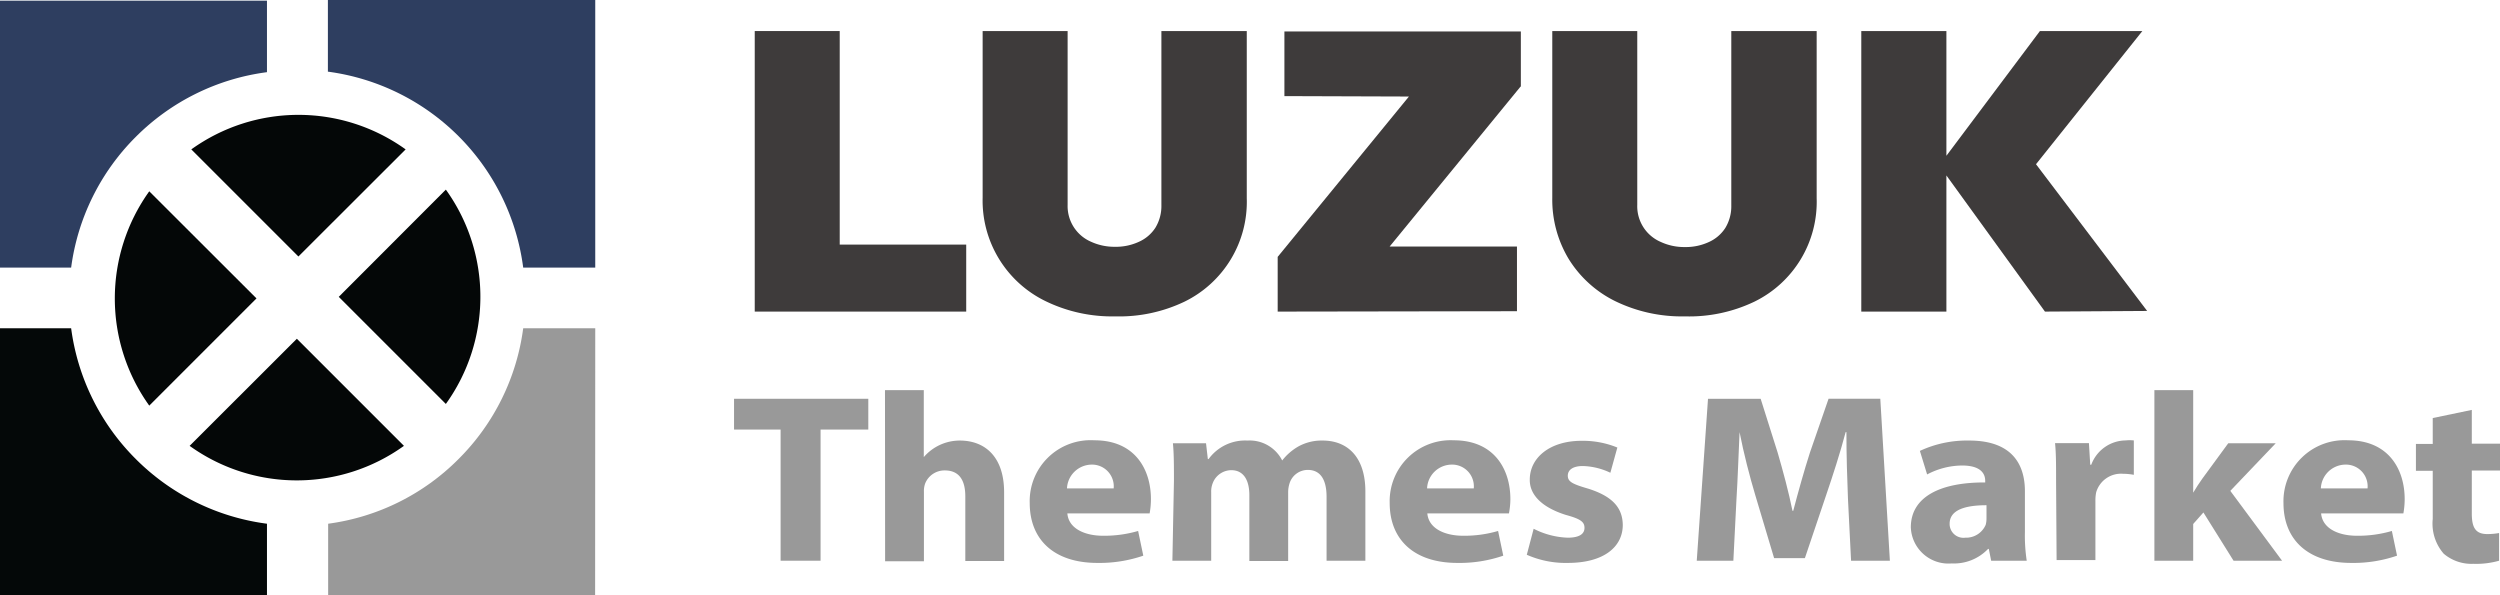
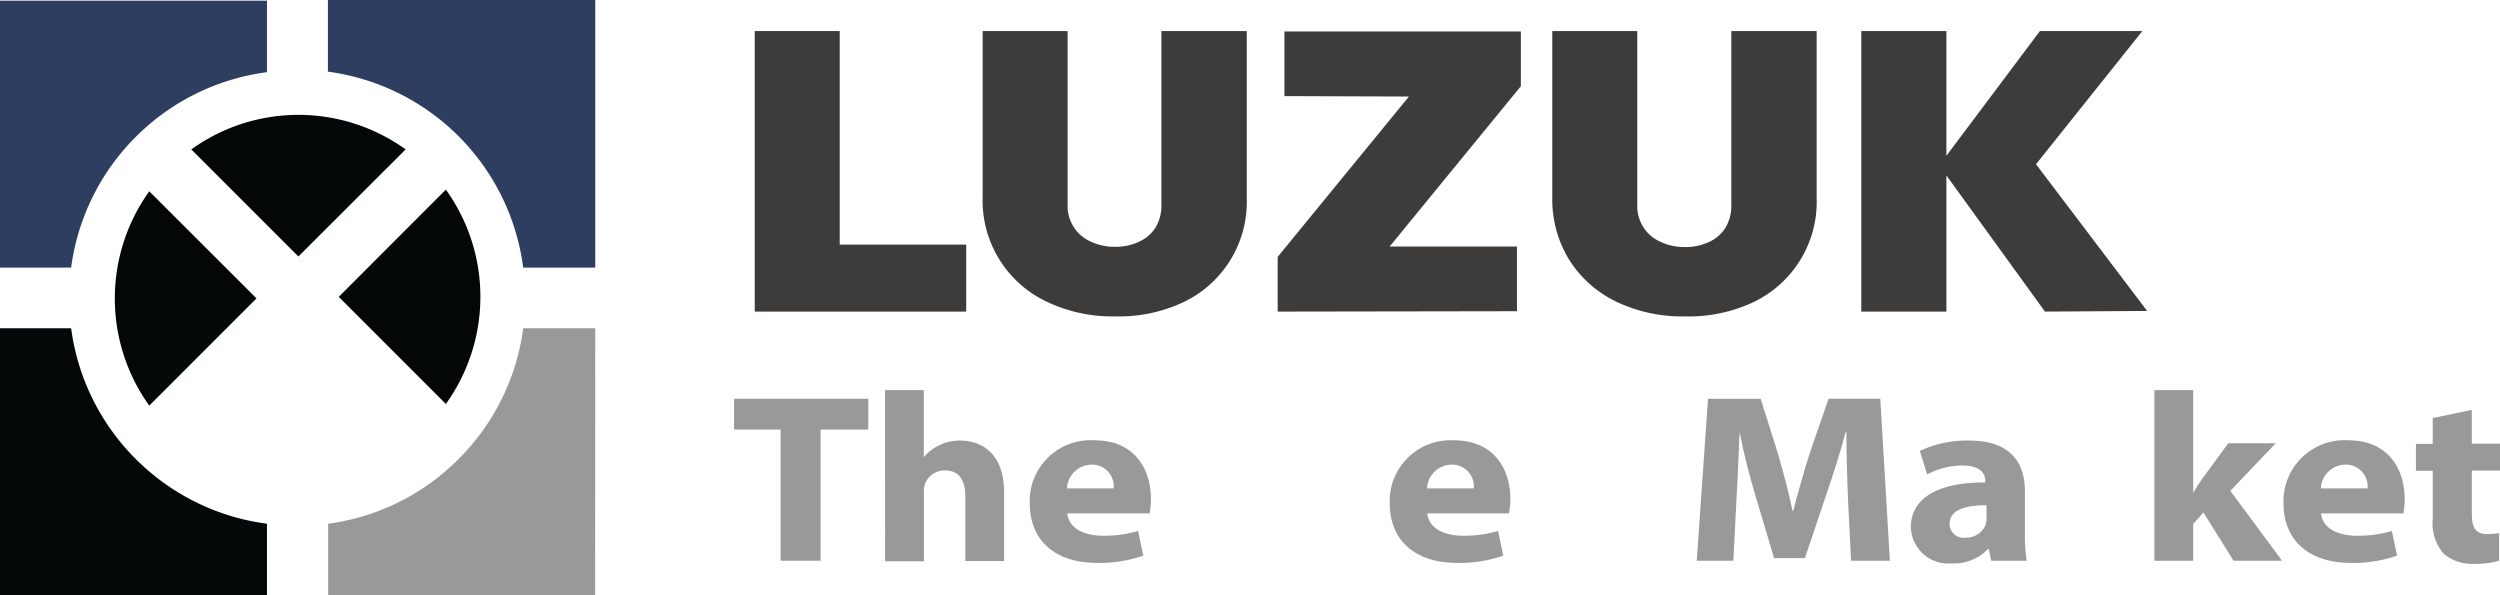
<svg xmlns="http://www.w3.org/2000/svg" id="Layer_1" data-name="Layer 1" viewBox="0 0 193.28 46.01">
  <defs>
    <style>.cls-1{fill:#040707;}.cls-2{fill:#2E3E60;}.cls-3{fill:#999;}.cls-4{fill:#040808;}.cls-5{fill:#3e3b3b;}</style>
  </defs>
  <path class="cls-1" d="M795.48,349.38l-8.29-8.28a14.22,14.22,0,0,0,0,16.57Z" transform="translate(-775.65 -326.31)" />
  <path class="cls-1" d="M798.72,346.14l8.29-8.28a14.19,14.19,0,0,0-16.57,0Z" transform="translate(-775.65 -326.31)" />
-   <path class="cls-1" d="M798.6,352.5l8.28,8.28a14.19,14.19,0,0,1-16.57,0Z" transform="translate(-775.65 -326.31)" />
  <path class="cls-1" d="M801.84,349.26l8.28-8.29a14.19,14.19,0,0,1,0,16.57Z" transform="translate(-775.65 -326.31)" />
  <path class="cls-2" d="M781.15,347a17.51,17.51,0,0,1,5-10.11h0a17.53,17.53,0,0,1,10.14-5v-5.53H775.65V347Z" transform="translate(-775.65 -326.31)" />
  <path class="cls-3" d="M821.67,351.69H816.1a17.49,17.49,0,0,1-5,10.11h0a17.47,17.47,0,0,1-10.08,5v5.54h20.64Z" transform="translate(-775.65 -326.31)" />
  <path class="cls-2" d="M801,331.85A17.56,17.56,0,0,1,816.1,347h5.57V326.31H801Z" transform="translate(-775.65 -326.31)" />
  <path class="cls-4" d="M786.15,361.8h0a17.51,17.51,0,0,1-5-10.11h-5.5v20.64h20.64V366.8A17.53,17.53,0,0,1,786.15,361.8Z" transform="translate(-775.65 -326.31)" />
  <path class="cls-5" d="M834,350.4V328.71h6.57V350.4Zm5.35,0v-5.18h11v5.18Z" transform="translate(-775.65 -326.31)" />
  <path class="cls-5" d="M861.87,350.77a11.76,11.76,0,0,1-5.39-1.18,8.64,8.64,0,0,1-4.86-8V328.71h6.57v13.44A3,3,0,0,0,860,345a4.32,4.32,0,0,0,1.85.39,4.24,4.24,0,0,0,1.86-.39,2.94,2.94,0,0,0,1.27-1.09,3.23,3.23,0,0,0,.46-1.75V328.71h6.6v12.92a8.59,8.59,0,0,1-4.81,8A11.69,11.69,0,0,1,861.87,350.77Z" transform="translate(-775.65 -326.31)" />
  <path class="cls-5" d="M874.43,346.17,885.21,333h8l-10.82,13.22Zm0,4.23v-4.23l3.58-.8h14.92v5Zm.52-16.66v-5h18.28V333l-3.65.79Z" transform="translate(-775.65 -326.31)" />
  <path class="cls-5" d="M905.91,350.77a11.76,11.76,0,0,1-5.39-1.18,8.79,8.79,0,0,1-3.58-3.24,8.89,8.89,0,0,1-1.28-4.75V328.71h6.57v13.44a3,3,0,0,0,1.83,2.87,4.29,4.29,0,0,0,1.85.39,4.24,4.24,0,0,0,1.86-.39,2.94,2.94,0,0,0,1.27-1.09,3.23,3.23,0,0,0,.46-1.75V328.71h6.6v12.92a8.59,8.59,0,0,1-4.81,8A11.69,11.69,0,0,1,905.91,350.77Z" transform="translate(-775.65 -326.31)" />
  <path class="cls-5" d="M919.55,350.4V328.71h6.58V350.4Zm14.2,0-8.18-11.3,7.79-10.39h7.92l-9,11.27v-2l9.37,12.37Z" transform="translate(-775.65 -326.31)" />
  <path class="cls-3" d="M836,359.52H832.4v-2.38h10.38v2.38h-3.69v10.14H836Z" transform="translate(-775.65 -326.31)" />
  <path class="cls-3" d="M844.07,356.47h3v5.18h0a3.67,3.67,0,0,1,2.78-1.28c1.95,0,3.43,1.25,3.43,4v5.31h-3v-5c0-1.19-.44-2-1.58-2a1.61,1.61,0,0,0-1.52,1,1.7,1.7,0,0,0-.1.63v5.39h-3Z" transform="translate(-775.65 -326.31)" />
  <path class="cls-3" d="M858.17,366c.09,1.17,1.34,1.73,2.76,1.73a9.35,9.35,0,0,0,2.71-.37l.4,1.91a10.41,10.41,0,0,1-3.55.56c-3.33,0-5.23-1.78-5.23-4.63a4.71,4.71,0,0,1,5-4.85c3.17,0,4.37,2.29,4.37,4.54a6.17,6.17,0,0,1-.1,1.11Zm3.58-1.93a1.68,1.68,0,0,0-1.72-1.84,1.93,1.93,0,0,0-1.89,1.84Z" transform="translate(-775.65 -326.31)" />
-   <path class="cls-3" d="M866.41,363.48c0-1.14,0-2.1-.08-2.9h2.56l.14,1.22h.06a3.49,3.49,0,0,1,3-1.43,2.82,2.82,0,0,1,2.69,1.54h0a4.31,4.31,0,0,1,1.26-1.09,3.72,3.72,0,0,1,1.87-.45c1.88,0,3.3,1.23,3.3,3.94v5.35h-3v-4.94c0-1.32-.47-2.08-1.45-2.08a1.48,1.48,0,0,0-1.4,1,2.28,2.28,0,0,0-.12.73v5.31h-3v-5.09c0-1.15-.44-1.93-1.4-1.93a1.55,1.55,0,0,0-1.43,1,1.74,1.74,0,0,0-.12.71v5.29h-3Z" transform="translate(-775.65 -326.31)" />
  <path class="cls-3" d="M886,366c.1,1.17,1.34,1.73,2.77,1.73a9.28,9.28,0,0,0,2.7-.37l.4,1.91a10.37,10.37,0,0,1-3.55.56c-3.32,0-5.23-1.78-5.23-4.63a4.71,4.71,0,0,1,4.95-4.85c3.17,0,4.38,2.29,4.38,4.54a6,6,0,0,1-.11,1.11Zm3.59-1.93a1.68,1.68,0,0,0-1.73-1.84,1.92,1.92,0,0,0-1.88,1.84Z" transform="translate(-775.65 -326.31)" />
-   <path class="cls-3" d="M894.22,367.19a6.27,6.27,0,0,0,2.63.69c.92,0,1.3-.3,1.3-.76s-.3-.69-1.44-1c-2-.63-2.81-1.66-2.79-2.73,0-1.7,1.56-3,4-3a7,7,0,0,1,2.77.52l-.54,1.95a5.23,5.23,0,0,0-2.13-.52c-.74,0-1.16.28-1.16.75s.38.65,1.58,1c1.87.59,2.65,1.47,2.67,2.8,0,1.69-1.45,2.94-4.25,2.94a7.41,7.41,0,0,1-3.17-.63Z" transform="translate(-775.65 -326.31)" />
  <path class="cls-3" d="M918.52,364.87c-.06-1.51-.12-3.33-.12-5.15h-.06c-.42,1.6-1,3.38-1.5,4.85l-1.65,4.89h-2.38l-1.45-4.85c-.44-1.47-.9-3.25-1.22-4.89h0c-.08,1.69-.14,3.63-.24,5.19l-.24,4.75h-2.83l.87-12.52h4.07l1.32,4.18c.42,1.45.84,3,1.14,4.48h.06c.38-1.45.84-3.1,1.29-4.5l1.44-4.16h4l.74,12.52h-3Z" transform="translate(-775.65 -326.31)" />
  <path class="cls-3" d="M929.59,369.66l-.18-.91h-.06a3.64,3.64,0,0,1-2.81,1.12,2.91,2.91,0,0,1-3.16-2.79c0-2.36,2.28-3.49,5.75-3.47v-.13c0-.49-.28-1.18-1.78-1.18a5.85,5.85,0,0,0-2.71.69l-.56-1.82a8.63,8.63,0,0,1,3.81-.8c3.27,0,4.31,1.79,4.31,3.92v3.16a13,13,0,0,0,.14,2.21Zm-.36-4.29c-1.6,0-2.85.34-2.85,1.43a1.07,1.07,0,0,0,1.21,1.08,1.65,1.65,0,0,0,1.58-1,1.91,1.91,0,0,0,.06-.48Z" transform="translate(-775.65 -326.31)" />
-   <path class="cls-3" d="M934.61,363.57c0-1.34,0-2.21-.08-3h2.62l.1,1.67h.08a2.87,2.87,0,0,1,2.65-1.88,3.13,3.13,0,0,1,.64,0v2.66a4.36,4.36,0,0,0-.82-.08,2,2,0,0,0-2.09,1.43,3.16,3.16,0,0,0-.06.64v4.6h-3Z" transform="translate(-775.65 -326.31)" />
  <path class="cls-3" d="M945.21,364.4h0c.22-.37.46-.74.71-1.09l2-2.73h3.67l-3.51,3.68,4,5.4h-3.75L946,365.93l-.79.89v2.84h-3V356.47h3Z" transform="translate(-775.65 -326.31)" />
  <path class="cls-3" d="M955.1,366c.1,1.17,1.34,1.73,2.77,1.73a9.28,9.28,0,0,0,2.7-.37l.4,1.91a10.35,10.35,0,0,1-3.54.56c-3.33,0-5.24-1.78-5.24-4.63a4.72,4.72,0,0,1,5-4.85c3.16,0,4.37,2.29,4.37,4.54a6.17,6.17,0,0,1-.1,1.11Zm3.59-1.93a1.68,1.68,0,0,0-1.73-1.84,1.92,1.92,0,0,0-1.88,1.84Z" transform="translate(-775.65 -326.31)" />
  <path class="cls-3" d="M966.75,358v2.61h2.19v2.08h-2.19V366c0,1.09.28,1.6,1.2,1.6a5.09,5.09,0,0,0,.91-.08l0,2.14a6.47,6.47,0,0,1-2,.24,3.32,3.32,0,0,1-2.28-.78,3.54,3.54,0,0,1-.85-2.69v-3.72h-1.3v-2.08h1.3v-2Z" transform="translate(-775.65 -326.31)" />
</svg>